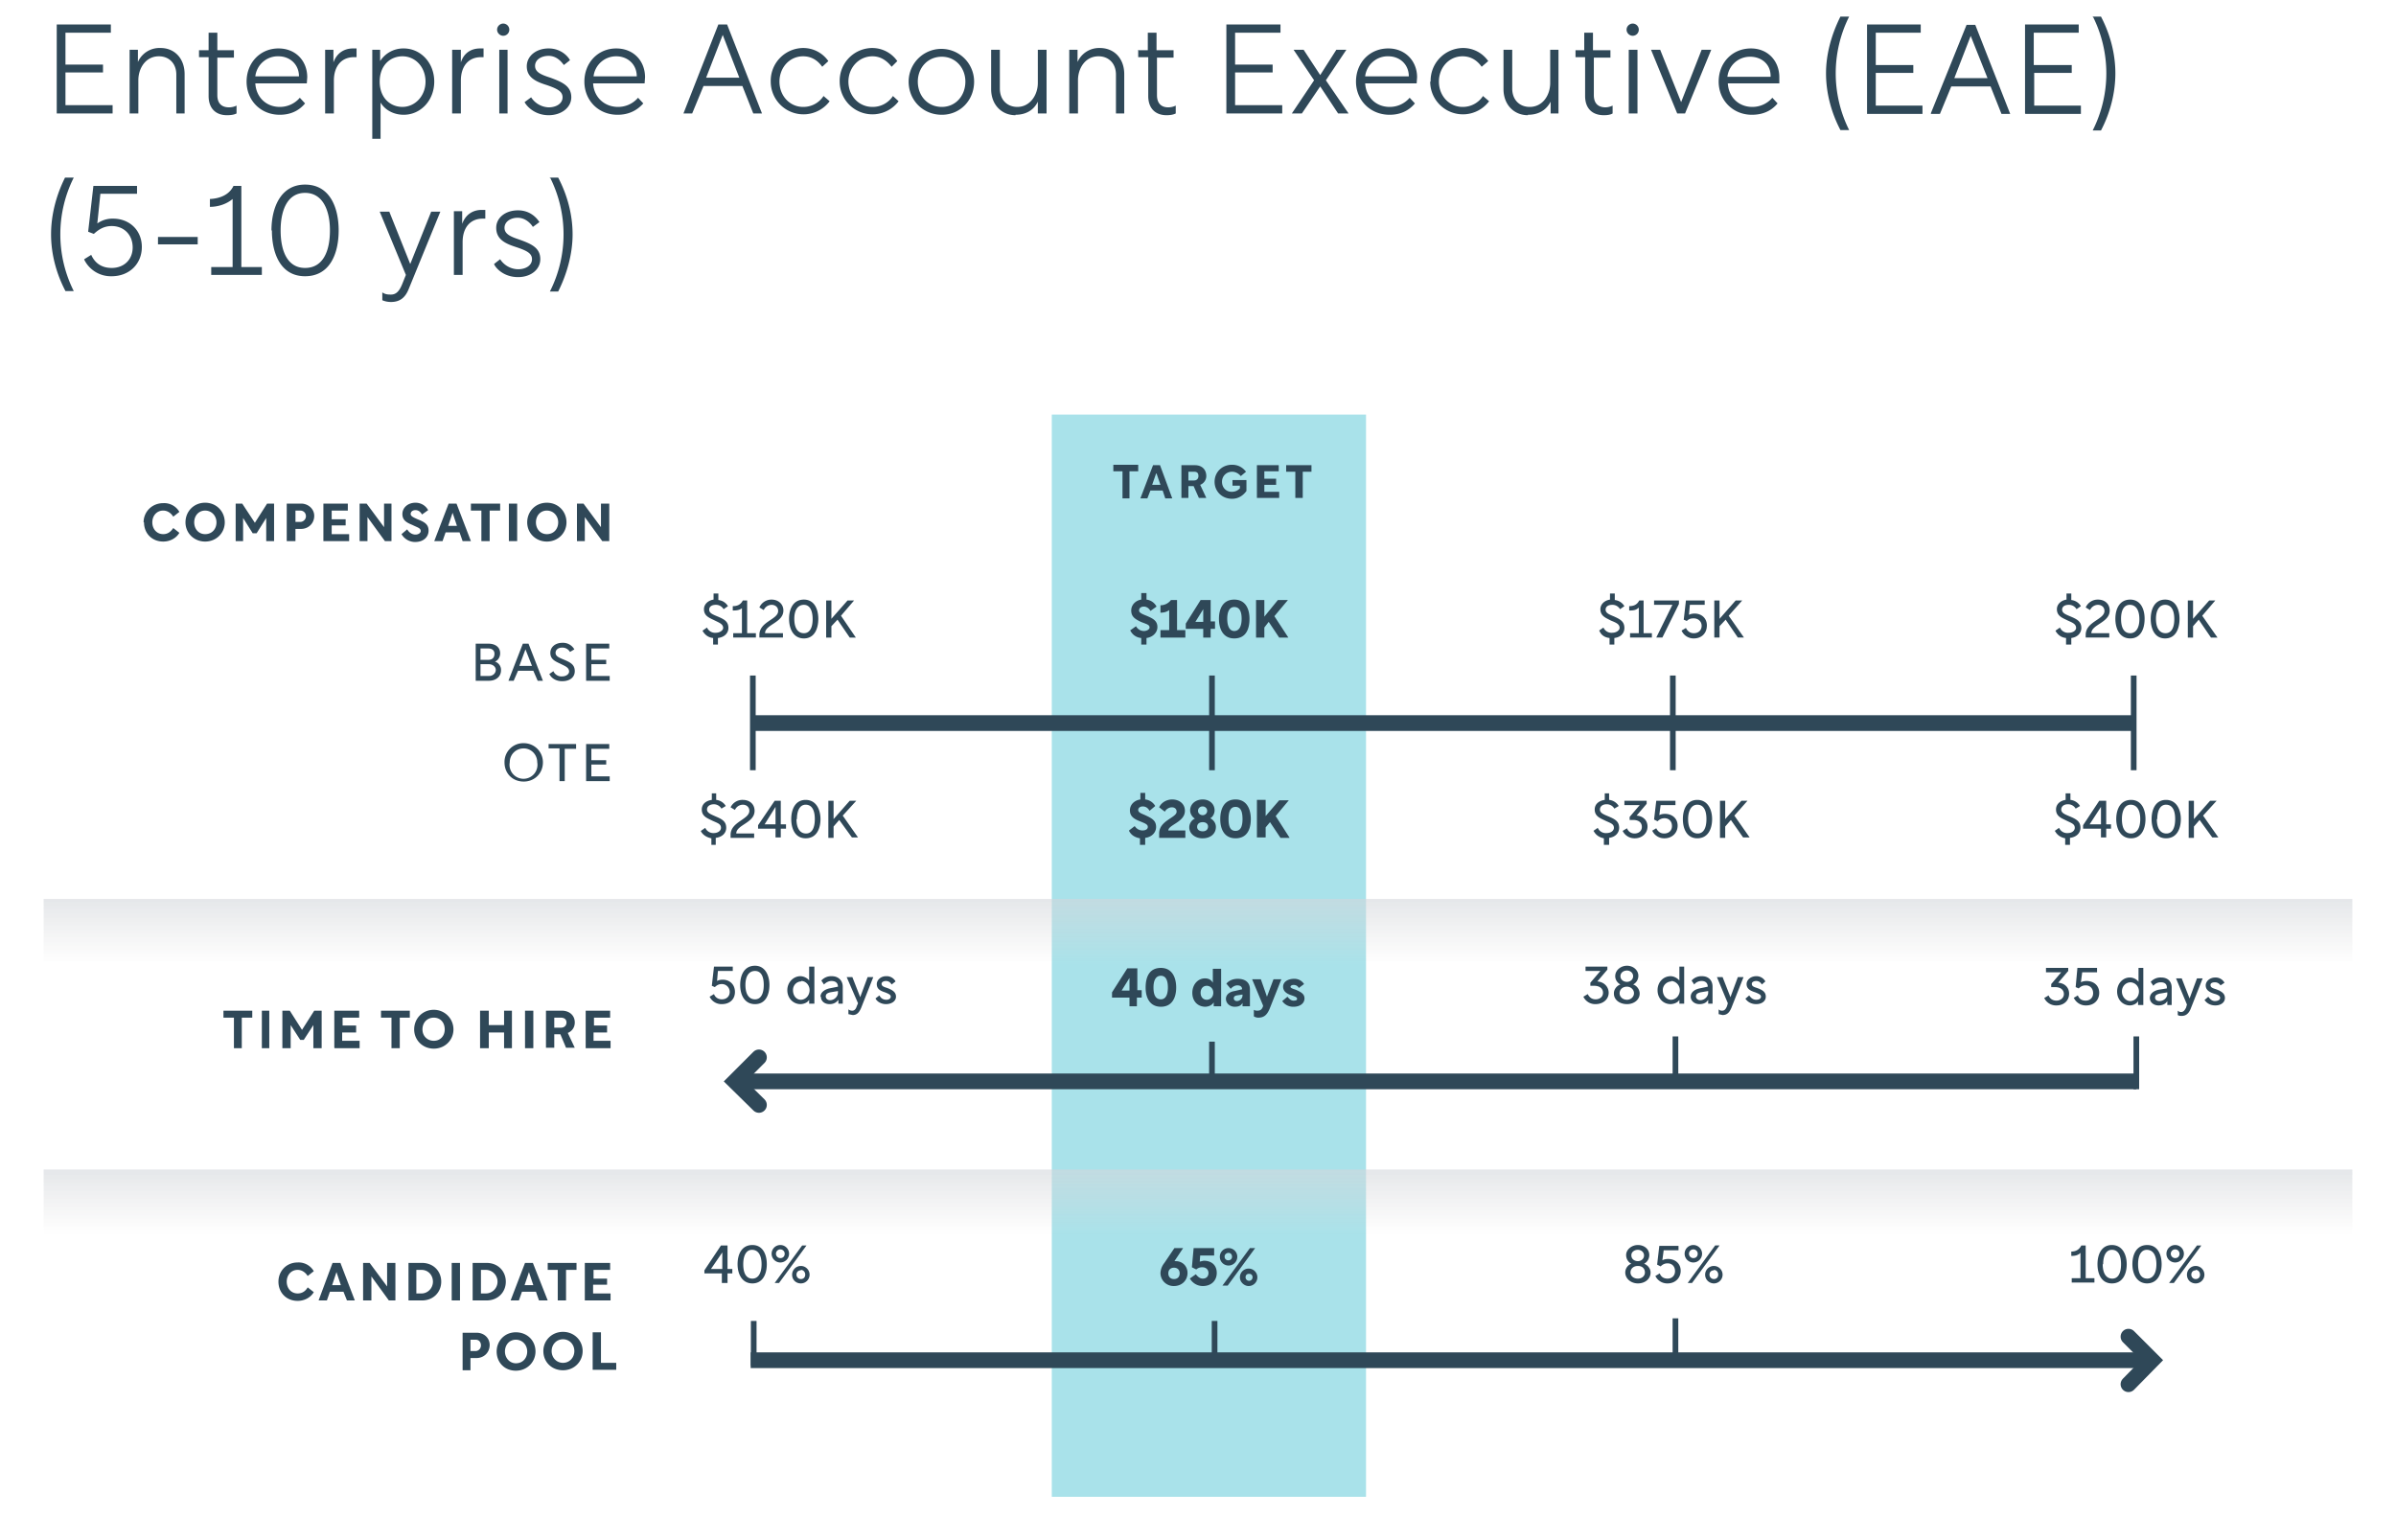
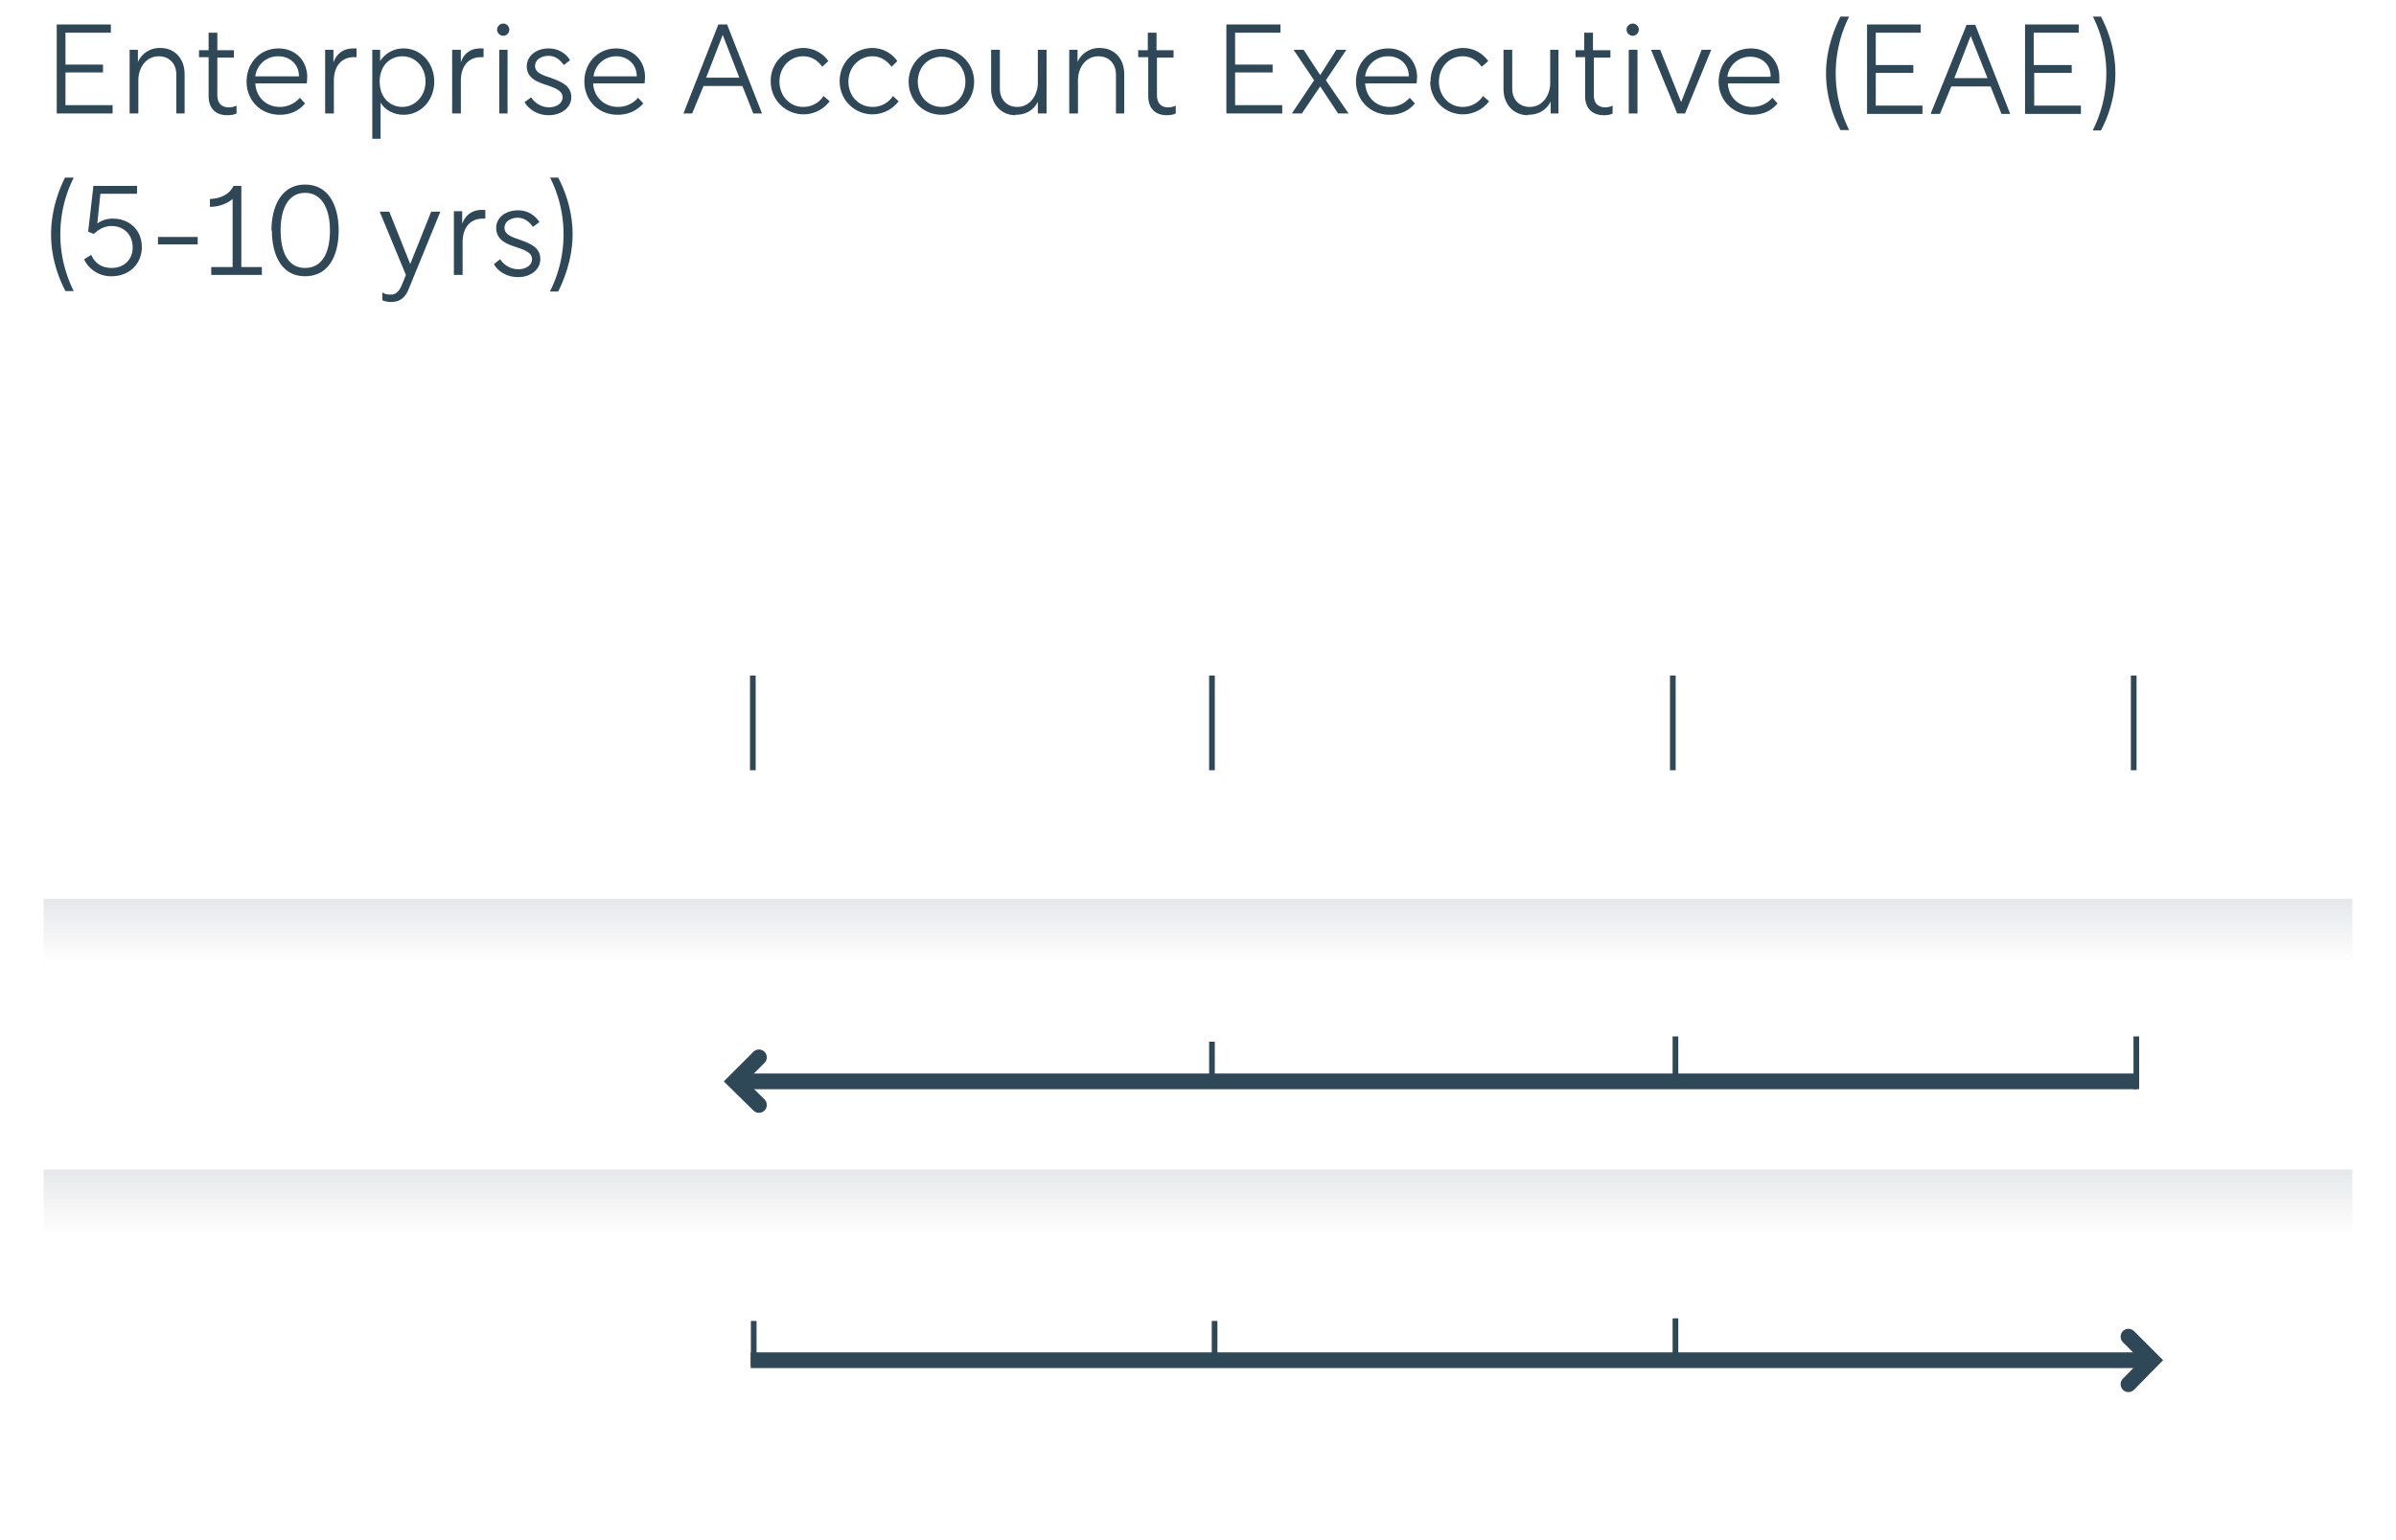
<svg xmlns="http://www.w3.org/2000/svg" width="549" height="353" fill="none">
  <path d="M13 26h12.8v-1.9H15v-7.5h8.6v-1.8H15V7.5h10.4V5.6H13V26Zm16.7 0h2v-7.6c0-2.8 1.7-5.5 4.7-5.5 2.3 0 4 1.6 4 4.2V26h1.9v-9c0-3.6-2.3-6-5.5-6a5.4 5.4 0 0 0-5.2 3.2v-2.8h-1.9V26Zm15.9-14.6v1.7h2.2V22c0 2.9 1.7 4.4 4.2 4.4.9 0 1.6-.1 2.2-.4v-1.8a4 4 0 0 1-1.7.4c-1.7 0-2.7-.9-2.7-2.8v-8.6h3.8v-1.7h-3.8v-4h-2v4h-2.2Zm10.9 7.3c0 4.3 3.2 7.6 7.6 7.6 2.3 0 4.3-.8 5.8-2.6l-1.2-1.3a6 6 0 0 1-4.6 2.1c-3 0-5.4-2.1-5.6-5.4h11.8l.1-1.4c0-3.7-2.6-6.6-6.6-6.6-4.2 0-7.3 3.3-7.3 7.6Zm7.3-5.8c2.5 0 4.6 1.7 4.7 4.4v.2h-10a5.2 5.2 0 0 1 5.3-4.6Zm10.7-1.5V26h2v-7.5c0-3.4 1.8-5.4 4.6-5.4h.6v-2h-.8c-2 0-3.7 1-4.5 3.2v-2.9h-1.9Zm12.7 20.4v-8.3c1 1.7 3 2.8 5.3 2.8 3.9 0 7-3.3 7-7.6s-3.1-7.6-7-7.6a6.3 6.3 0 0 0-5.4 2.9v-2.6h-1.8v20.4h1.9Zm5-18.9c3 0 5.3 2.5 5.3 5.8s-2.4 5.8-5.3 5.8c-2.7 0-5.2-2-5.2-5.8s2.5-5.8 5.2-5.8Zm11.4-1.5V26h2v-7.5c0-3.4 1.8-5.4 4.6-5.4h.6v-2h-.8c-2 0-3.7 1-4.4 3.2v-2.9h-2Zm10.8 0V26h1.9V11.4h-2Zm-.5-4.6c0 .8.7 1.4 1.4 1.4a1.4 1.4 0 0 0 0-2.8c-.7 0-1.4.6-1.4 1.4Zm6.3 16.6c.5 1 2.4 3 5.5 3 3 0 5.2-1.8 5.2-4.1 0-2.6-2.1-3.5-4.8-4.5-2.2-.7-3.5-1.3-3.5-2.7 0-1.4 1.4-2.3 3.1-2.3 2 0 3.1 1.6 3.5 2.1l1.4-1.1c-.4-.8-2-2.7-4.9-2.7-2.8 0-5 1.7-5 4.1 0 2.5 2 3.5 4.6 4.3 2.3.8 3.6 1.4 3.6 2.8s-1.4 2.3-3.2 2.3a5 5 0 0 1-4-2.3l-1.5 1.1Zm13.7-4.7c0 4.3 3.2 7.6 7.6 7.6 2.3 0 4.3-.8 5.9-2.6l-1.2-1.3a6 6 0 0 1-4.6 2.1c-3 0-5.5-2.1-5.7-5.4h11.8l.1-1.4c0-3.7-2.6-6.6-6.6-6.6-4.2 0-7.3 3.3-7.3 7.6Zm7.3-5.8c2.5 0 4.6 1.7 4.7 4.4v.2H136a5.2 5.2 0 0 1 5.2-4.6ZM156.5 26h2.1l2.6-6.3h8.9l2.5 6.3h2l-8-20.4h-2l-8 20.4Zm9.1-18 3.8 9.8h-7.6l3.8-9.8Zm11 10.7a7.5 7.5 0 0 0 13.5 4.5l-1.4-1.2a5.5 5.5 0 0 1-4.7 2.5c-3 0-5.4-2.5-5.4-5.8 0-3.2 2.3-5.8 5.4-5.8 2 0 3.4 1 4.4 2.4l1.4-1.3a7 7 0 0 0-5.8-3 7.5 7.5 0 0 0-7.4 7.7Zm15.8 0a7.5 7.5 0 0 0 13.5 4.5l-1.3-1.2a5.5 5.5 0 0 1-4.7 2.5c-3.1 0-5.5-2.5-5.5-5.8 0-3.2 2.4-5.8 5.5-5.8 1.9 0 3.3 1 4.4 2.4l1.3-1.3a7 7 0 0 0-5.7-3 7.5 7.5 0 0 0-7.5 7.7Zm23.4 7.6c4.2 0 7.4-3.3 7.4-7.6a7.5 7.5 0 1 0-15 0c0 4.3 3.3 7.6 7.6 7.6Zm-5.5-7.6c0-3.1 2.2-5.7 5.5-5.7 3.2 0 5.4 2.6 5.4 5.7 0 3.2-2.2 5.8-5.4 5.8-3.3 0-5.5-2.6-5.5-5.8Zm22.4 7.6c2.4 0 4.2-1.1 5.1-3V26h2V11.4h-2V19c0 2.8-1.8 5.5-4.7 5.5-2.3 0-4-1.6-4-4.2v-8.9h-2v9c0 3.6 2.4 6 5.6 6ZM245 26h2v-7.6c0-2.8 1.7-5.5 4.7-5.5 2.3 0 4 1.6 4 4.2V26h1.9v-9c0-3.6-2.3-6-5.6-6a5.4 5.4 0 0 0-5.1 3.2v-2.8H245V26Zm15.8-14.6v1.7h2.3V22c0 2.9 1.7 4.4 4.2 4.4.8 0 1.5-.1 2.1-.4v-1.8a4 4 0 0 1-1.7.4c-1.6 0-2.6-.9-2.6-2.8v-8.6h3.8v-1.7H265v-4h-2v4h-2.3ZM281.1 26h12.7v-1.9H283v-7.5h8.6v-1.8H283V7.5h10.4V5.6H281V26Zm14.9 0h2.3l4.2-6.2 4.1 6.2h2.4l-5.2-7.6 4.7-7h-2.3l-3.7 5.8-3.8-5.8h-2.3l4.7 7L296 26Zm14.7-7.3c0 4.3 3.3 7.6 7.7 7.6 2.3 0 4.3-.8 5.8-2.6l-1.2-1.3a6 6 0 0 1-4.6 2.1c-3 0-5.4-2.1-5.6-5.4h11.8l.1-1.4c0-3.7-2.7-6.6-6.6-6.6-4.3 0-7.4 3.3-7.4 7.6Zm7.4-5.8c2.5 0 4.6 1.7 4.7 4.4v.2h-10a5.2 5.2 0 0 1 5.3-4.6Zm9.6 5.8a7.5 7.5 0 0 0 13.5 4.5l-1.4-1.2a5.5 5.5 0 0 1-4.7 2.5c-3 0-5.4-2.5-5.4-5.8 0-3.2 2.3-5.8 5.4-5.8 2 0 3.4 1 4.4 2.4L341 14a7 7 0 0 0-5.8-3 7.5 7.5 0 0 0-7.4 7.7Zm22.4 7.6c2.5 0 4.2-1.1 5.2-3V26h1.8V11.4h-1.9V19c0 2.8-1.7 5.5-4.7 5.5-2.3 0-4-1.6-4-4.2v-8.9h-2v9c0 3.6 2.4 6 5.6 6ZM361 11.4v1.7h2.2V22c0 2.9 1.7 4.4 4.3 4.4.8 0 1.5-.1 2-.4v-1.8a4 4 0 0 1-1.6.4c-1.7 0-2.7-.9-2.7-2.8v-8.6h3.8v-1.7H365v-4h-2v4H361Zm12.2 0V26h2V11.4h-2Zm-.5-4.6c0 .8.7 1.4 1.4 1.4a1.4 1.4 0 0 0 0-2.8c-.7 0-1.4.6-1.4 1.4Zm5.6 4.6 6 14.6h1.8l6-14.6h-2.2l-4.7 12-4.8-12h-2.1Zm15.5 7.3c0 4.3 3.3 7.6 7.6 7.6 2.4 0 4.4-.8 5.9-2.6l-1.2-1.3a6 6 0 0 1-4.6 2.1c-3 0-5.4-2.1-5.6-5.4h11.8v-1.4c0-3.7-2.6-6.6-6.5-6.6-4.3 0-7.4 3.3-7.4 7.6ZM401 13c2.6 0 4.7 1.7 4.7 4.4v.2h-9.9a5.2 5.2 0 0 1 5.2-4.6Zm17.4 3.8c0 4.5 1.2 9 3.3 13h2a29 29 0 0 1 0-26h-2c-2 4-3.3 8.5-3.3 13Zm9.4 9.3h12.7v-1.9h-10.7v-7.5h8.6v-1.8h-8.6V7.5h10.3V5.6h-12.3V26Zm14.7 0h2l2.6-6.3h9l2.5 6.3h2l-8-20.4h-2L442.4 26Zm9-18 3.9 9.8h-7.6l3.8-9.8Zm12.6 18h12.7v-1.9h-10.7v-7.5h8.6v-1.8H466V7.5h10.3V5.6H464V26Zm15.4-22.4a29 29 0 0 1 0 26.2h1.9c2.1-4 3.3-8.6 3.3-13.1s-1.2-9-3.3-13h-2ZM11.7 53.7c0 4.5 1.2 9 3.3 13h1.9a29 29 0 0 1 0-26h-2c-2 4-3.2 8.5-3.2 13Zm7.6 5.8a6.8 6.8 0 0 0 6.3 3.8c4 0 6.9-2.8 6.9-6.7 0-3.8-2.8-6.5-6.6-6.5a6 6 0 0 0-3.6 1.1l.7-6.8h8.4v-1.8h-10l-1.2 10.5 1.3.5c1-.9 2.2-1.8 4.1-1.8 2.8 0 4.8 2 4.8 4.9 0 2.8-2 4.7-4.8 4.7-2.2 0-3.8-1-4.7-3l-1.6 1Zm26-3.5v-1.7h-9.1V56h9Zm8-10.4v15.6h-4.9V63H60v-1.8h-4.7V42.6h-1.8c-1 2.1-3.2 2.9-5.4 3v1.8c2 0 3.9-.7 5.2-1.8Zm9 7.2c0 5.3 2 10.5 7.6 10.5 5.7 0 7.7-5.2 7.7-10.5 0-5.2-2-10.5-7.7-10.5-5.6 0-7.7 5.3-7.7 10.5Zm7.6-8.6c4 0 5.7 3.9 5.7 8.6 0 4.8-1.6 8.6-5.7 8.6-4 0-5.6-3.8-5.6-8.6 0-4.7 1.6-8.6 5.6-8.6ZM93 63l-.8 2c-.6 1.5-1.3 2.5-2.6 2.5-.6 0-1.3 0-2-.5v1.8a5 5 0 0 0 2 .4c2.3 0 3.4-1.3 4.1-3.1l7.2-17.6h-2.1l-4.8 12-4.8-12H87L93 63Zm11-14.5V63h2v-7.5c0-3.4 1.8-5.4 4.6-5.4h.6v-2h-.8c-2 0-3.7 1-4.5 3.2v-2.9H104Zm9.2 12c.4 1 2.3 3 5.5 3 3 0 5.1-1.8 5.1-4.1 0-2.6-2-3.5-4.8-4.5-2.1-.7-3.4-1.3-3.4-2.7 0-1.4 1.4-2.3 3-2.3 2 0 3.2 1.6 3.5 2.1l1.5-1.1c-.5-.8-2-2.7-4.9-2.7-2.9 0-5 1.7-5 4 0 2.6 2 3.6 4.5 4.4 2.4.8 3.7 1.4 3.7 2.8s-1.4 2.3-3.2 2.3a5 5 0 0 1-4.1-2.3l-1.4 1.1ZM126 40.6a29 29 0 0 1 0 26.2h1.9c2-4 3.3-8.6 3.3-13.1s-1.2-9-3.3-13h-2Z" fill="#2F4858" />
  <g filter="url(#a)">
-     <rect x="10" y="95" width="529" height="248" rx="12" fill="#fff" />
-   </g>
-   <path fill="#A9E2EA" d="M241 95h72v248h-72z" />
-   <path d="M265.9 291.7a3 3 0 0 0 3.1 3c1.8 0 3.1-1.3 3.1-3 0-1.5-1.1-2.7-2.7-2.7h-.3l2-3h-2l-2.3 3.4a4 4 0 0 0-.9 2.3Zm3.1-1.2c.8 0 1.3.5 1.3 1.3s-.5 1.3-1.3 1.3-1.3-.5-1.3-1.3.5-1.3 1.3-1.3Zm3.6 2.4a3.4 3.4 0 0 0 3 1.8c2 0 3.2-1.3 3.2-3s-1.1-2.8-3-2.8l-.9.2.1-1.4h3.2V286h-4.7l-.4 4.4 1 .5a2 2 0 0 1 1.4-.5c.9 0 1.4.6 1.4 1.3 0 .8-.5 1.3-1.3 1.3-.7 0-1.2-.5-1.6-1l-1.4 1Zm8.9-2.9a2 2 0 1 0 0-4 2 2 0 1 0 0 4Zm2.6 2.7c0 1.1 1 2 2 2a2 2 0 1 0 0-4 2 2 0 0 0-2 2Zm-2.8 1.9 6.3-8.6h-1.2l-6.3 8.6h1.2Zm4.9-2.7c.5 0 .8.3.8.8 0 .4-.3.8-.8.8a.8.8 0 0 1-.8-.8c0-.5.3-.8.8-.8Zm-5.6-4c0-.4.4-.8.9-.8s.8.4.8.9c0 .4-.3.8-.8.8a.8.8 0 0 1-.9-.8ZM372.4 291.6c0 1.4 1.3 2.5 2.9 2.5 1.6 0 2.9-1 2.9-2.5 0-1-.8-1.8-1.5-2 .6-.3 1.2-1 1.2-2 0-1.4-1.2-2.3-2.6-2.3-1.4 0-2.7 1-2.7 2.3 0 1 .6 1.7 1.2 2-.7.2-1.4 1-1.4 2Zm1.2 0c0-.9.7-1.5 1.7-1.5s1.6.6 1.6 1.5c0 .8-.7 1.4-1.6 1.4-1 0-1.7-.6-1.7-1.4Zm.2-4c0-.7.7-1.2 1.5-1.2.7 0 1.4.5 1.4 1.3s-.7 1.3-1.4 1.3c-.8 0-1.5-.5-1.5-1.3Zm5.5 4.8a3 3 0 0 0 2.8 1.7c1.7 0 3-1.2 3-2.9 0-1.6-1.2-2.7-2.9-2.7-.4 0-1 .1-1.3.3l.3-2.3h3.4v-1h-4.4l-.5 4.3.8.4c.5-.5 1-.7 1.6-.7 1 0 1.7.7 1.7 1.8 0 1-.7 1.7-1.7 1.7-.9 0-1.5-.4-1.8-1.2l-1 .6Zm8.7-3.1a2 2 0 0 0 2-2 2 2 0 0 0-2-2 2 2 0 0 0-2 2c0 1.1.9 2 2 2Zm2.7 2.8c0 1.2 1 2 2 2a2 2 0 0 0 2-2 2 2 0 0 0-2-2 2 2 0 0 0-2 2Zm-3 1.9 6.3-8.6h-1l-6.3 8.6h1Zm5-3c.6 0 1 .5 1 1.1 0 .6-.4 1-1 1a1 1 0 0 1-1-1c0-.6.4-1 1-1Zm-5.7-3.7a1 1 0 1 1 2 0c0 .6-.4 1-1 1a1 1 0 0 1-1-1ZM476.7 287.1v5.8h-2v1h5.2v-1h-2v-7.5h-1c-.5 1-1.3 1.4-2.3 1.4v1c1 0 1.6-.2 2.1-.7Zm7.2 7c2.5 0 3.4-2.2 3.4-4.4s-1-4.4-3.4-4.4-3.3 2.2-3.3 4.4.9 4.4 3.3 4.4Zm-2-4.4c0-2 .7-3.3 2-3.3 1.4 0 2.1 1.2 2.1 3.3 0 2.1-.7 3.3-2 3.3-1.4 0-2.2-1.2-2.2-3.3Zm10 4.4c2.5 0 3.4-2.2 3.4-4.4s-.9-4.4-3.3-4.4c-2.5 0-3.4 2.2-3.4 4.4s1 4.4 3.4 4.4Zm-2-4.4c0-2 .7-3.3 2-3.3 1.4 0 2.2 1.2 2.2 3.3 0 2.1-.8 3.3-2.1 3.3-1.4 0-2.1-1.2-2.1-3.3Zm8.5-.4a2 2 0 0 0 2-2 2 2 0 0 0-2-2 2 2 0 0 0-2 2c0 1.1.9 2 2 2Zm2.7 2.8c0 1.2.9 2 2 2a2 2 0 0 0 2-2 2 2 0 0 0-2-2 2 2 0 0 0-2 2Zm-3 1.9 6.3-8.6h-1L497 294h1Zm5-3c.6 0 1 .5 1 1.1 0 .6-.4 1-1 1a1 1 0 0 1-1-1c0-.6.4-1 1-1Zm-5.7-3.7a1 1 0 1 1 2 0c0 .6-.4 1-1 1a1 1 0 0 1-1-1ZM161.4 291.8h4v2.2h1.3v-2.2h1.1v-1h-1.1v-5.4h-1.5l-3.8 5.7v.7Zm1.5-1 2.6-3.8v3.8h-2.6Zm9.5 3.3c2.4 0 3.3-2.2 3.3-4.4s-.9-4.4-3.3-4.4c-2.5 0-3.4 2.2-3.4 4.4s1 4.4 3.4 4.4Zm-2.1-4.4c0-2 .7-3.3 2-3.3 1.4 0 2.2 1.2 2.2 3.3 0 2.1-.8 3.3-2.1 3.3-1.4 0-2.1-1.2-2.1-3.3Zm8.5-.4a2 2 0 0 0 2-2 2 2 0 0 0-2-2 2 2 0 0 0-2 2c0 1.1.9 2 2 2Zm2.7 2.8c0 1.2.9 2 2 2a2 2 0 0 0 2-2 2 2 0 0 0-2-2 2 2 0 0 0-2 2Zm-3 1.9 6.3-8.6h-1l-6.3 8.6h1Zm5-3c.6 0 1 .5 1 1.1 0 .6-.4 1-1 1a1 1 0 0 1-1-1c0-.6.4-1 1-1Zm-5.7-3.7a1 1 0 1 1 2 0c0 .6-.4 1-1 1a1 1 0 0 1-1-1ZM63.8 293.7c0 2.5 1.8 4.4 4.4 4.4 1.6 0 3-.8 3.7-2l-1.4-1.1c-.5.9-1.3 1.4-2.3 1.4-1.5 0-2.5-1.2-2.5-2.7 0-1.5 1-2.7 2.5-2.7 1 0 1.8.6 2.3 1.4l1.4-1.1a4 4 0 0 0-3.7-2c-2.6 0-4.4 2-4.4 4.4Zm9.1 4.3h2l.7-2h3.1l.8 2h1.8l-3.3-8.6h-1.8L73 298Zm4.2-6.5 1 3h-2l1-3Zm6.1 6.5h1.9v-5.5l4 5.5h1.5v-8.6h-1.9v5.4l-4-5.4h-1.5v8.6Zm10.4 0h3.1c2.6 0 4.4-1.9 4.4-4.3s-1.8-4.3-4.4-4.3h-3.1v8.6Zm3-7c1.5 0 2.6 1.2 2.6 2.7 0 1.5-1.2 2.7-2.6 2.7h-1.2V291h1.2Zm7 7h1.8v-8.6h-1.9v8.6Zm4.7 0h3.2c2.6 0 4.4-1.9 4.4-4.3s-1.8-4.3-4.4-4.3h-3.2v8.6Zm3-7c1.5 0 2.7 1.2 2.7 2.7 0 1.5-1.2 2.7-2.7 2.7h-1.1V291h1.2Zm5.7 7h1.9l.7-2h3.2l.7 2h2l-3.4-8.6h-1.8L117 298Zm4.2-6.5 1 3h-2l1-3Zm6.6-.5v7h1.9v-7h2.4v-1.6h-6.6v1.6h2.3Zm6.3 7h5.8v-1.6h-4v-2h3.2V293H136V291h3.8v-1.6H134v8.6ZM106 314h1.8v-2.8h1.4c1.6 0 3-1.2 3-3 0-1.6-1.3-2.8-3-2.8H106v8.6Zm1.8-4.4V307h1.2c.7 0 1.2.5 1.2 1.3 0 .7-.5 1.3-1.3 1.3h-1.1Zm10.4 4.5c2.6 0 4.5-2 4.5-4.4 0-2.5-1.9-4.4-4.5-4.4s-4.4 2-4.4 4.4c0 2.5 1.8 4.4 4.4 4.4Zm-2.5-4.4c0-1.5 1-2.7 2.5-2.7s2.6 1.2 2.6 2.7c0 1.5-1 2.7-2.6 2.7-1.4 0-2.5-1.2-2.5-2.7ZM129 314c2.6 0 4.5-2 4.5-4.4 0-2.5-2-4.4-4.5-4.4-2.6 0-4.5 2-4.5 4.4 0 2.5 1.9 4.4 4.5 4.4Zm-2.6-4.4c0-1.5 1.1-2.7 2.6-2.7s2.6 1.2 2.6 2.7c0 1.5-1.1 2.7-2.6 2.7s-2.6-1.2-2.6-2.7Zm9.4 4.3h5.4v-1.6h-3.5v-7h-1.9v8.6ZM254.8 227.4v1.2h4v2h1.7v-2h1.1v-1.7h-1v-5h-2.3l-3.5 5.5Zm2.2-.4 1.8-2.9v2.9H257Zm5.5-.7c0 2.4 1 4.4 3.5 4.4s3.5-2 3.5-4.4c0-2.4-1-4.5-3.5-4.5-2.6 0-3.5 2-3.5 4.5Zm3.5-2.7c1.1 0 1.6 1 1.6 2.7 0 1.6-.5 2.7-1.6 2.7-1.2 0-1.7-1-1.7-2.7 0-1.6.5-2.7 1.7-2.7Zm10.1 7.1c.6 0 1.5-.2 2-1v.9h1.7V222h-1.9v3.2c-.4-.7-1-1-1.8-1-1.7 0-2.9 1.5-2.9 3.3 0 2 1.3 3.2 3 3.2Zm.4-4.8c.8 0 1.5.6 1.5 1.6s-.7 1.6-1.5 1.6-1.4-.6-1.4-1.6.6-1.6 1.4-1.6Zm4.4 3c0 1 .9 1.8 2 1.8 1 0 1.5-.3 1.8-.9v.8h1.7v-3.9c0-1.5-1-2.4-2.8-2.4-1.1 0-2 .4-2.6 1.1l1 1.2c.3-.4.9-.8 1.5-.8.7 0 1.1.3 1.1.9l-1.7.4c-1.3.2-2 .9-2 1.8Zm1.8-.1c0-.4.2-.6.7-.7l1.3-.2v.2c0 .7-.6 1.3-1.3 1.3-.4 0-.7-.3-.7-.6Zm6.7 1.6v.2c-.3.9-.8 1-1.3 1-.2 0-.5 0-.8-.2v1.5c.3.2.7.3 1 .3 1.3 0 2-.6 2.6-2l2.7-6.8h-1.8l-1.5 4-1.4-4h-2l2.5 6Zm4.4-1a3 3 0 0 0 2.6 1.3c1.5 0 2.5-.8 2.5-1.9 0-1.1-.9-1.5-2-2-.9-.3-1.2-.4-1.2-.7 0-.2.3-.4.7-.4.6 0 1 .3 1.2.7l1.2-.9a2.6 2.6 0 0 0-2.3-1.2c-1.4 0-2.5.7-2.5 1.8 0 1 .7 1.6 2 2 .8.3 1.2.4 1.2.8 0 .3-.3.4-.8.4-.6 0-1-.4-1.4-.9l-1.2 1ZM365.6 230.1c1.7 0 3-1.1 3-2.6 0-1.4-1.1-2.5-2.6-2.6l2.3-2.7v-.7h-5v1h3.4l-2.3 2.7v.7h.9c1.2 0 2 .6 2 1.6 0 .9-.7 1.5-1.7 1.5-.8 0-1.4-.4-1.8-1.2l-1 .6a3 3 0 0 0 2.8 1.7Zm4.2-2.4c0 1.4 1.3 2.4 3 2.4 1.6 0 2.9-1 2.9-2.4 0-1.1-.8-1.9-1.5-2.1.6-.3 1.2-1 1.2-2 0-1.3-1.2-2.3-2.6-2.3-1.4 0-2.7 1-2.7 2.4 0 .9.6 1.6 1.2 1.9-.7.2-1.5 1-1.5 2Zm1.3 0c0-1 .7-1.6 1.7-1.6.9 0 1.6.7 1.6 1.5s-.7 1.5-1.6 1.5c-1 0-1.7-.7-1.7-1.5Zm.2-4c0-.8.7-1.3 1.5-1.3.7 0 1.4.5 1.4 1.3s-.7 1.3-1.4 1.3c-.8 0-1.5-.5-1.5-1.3Zm11.4 6.4c.9 0 1.8-.4 2.1-1v.9h1.1v-8.5h-1.1v3.2c-.4-.5-1.2-1-2-1-1.7 0-3 1.4-3 3.2 0 1.9 1.3 3.2 3 3.2Zm.2-5.3c1 0 2 .9 2 2.1 0 1.3-1 2.2-2 2.2s-1.9-.9-1.9-2.2c0-1.2 1-2 2-2Zm4.5 3.6c0 1 .9 1.7 2 1.7.9 0 1.6-.3 2-1v.9h1v-3.9c0-1.4-.9-2.4-2.4-2.4a3 3 0 0 0-2.4 1l.6.9c.4-.5 1-.8 1.7-.8.9 0 1.4.5 1.4 1.3l-1.9.4c-1.3.3-2 1-2 1.9Zm1.2 0c0-.6.3-.8 1-1l1.8-.3v.4c0 .8-.8 1.7-1.8 1.7-.6 0-1-.4-1-.9Zm7.3 1.5-.2.7c-.3.7-.6 1-1.1 1-.2 0-.5 0-.8-.3v1.1l.9.2c1.1 0 1.6-.7 2-1.6l2.8-7.1h-1.3l-1.7 4.6-1.8-4.6h-1.3l2.5 6Zm4-1.1c.5.8 1.4 1.3 2.5 1.3 1.3 0 2.2-.7 2.2-1.7s-.6-1.5-2-2c-1-.3-1.2-.5-1.2-1 0-.3.4-.6 1-.6s1 .3 1.3.8l.8-.7a2.3 2.3 0 0 0-2.1-1.2c-1.3 0-2.2.9-2.2 1.8 0 1 .7 1.5 2 1.9 1 .4 1.3.6 1.3 1s-.4.7-1.1.7c-.7 0-1.2-.4-1.6-1l-.8.7ZM471.2 230.4c1.7 0 2.9-1.1 2.9-2.7 0-1.4-1-2.4-2.5-2.5l2.3-2.7v-.7h-5.1v1h3.5l-2.3 2.7v.7h.9c1.2 0 2 .6 2 1.6 0 .9-.8 1.5-1.7 1.5-.8 0-1.5-.4-1.8-1.2l-1 .6a3 3 0 0 0 2.8 1.7Zm4-1.7a3 3 0 0 0 2.8 1.7c1.8 0 3-1.2 3-2.9 0-1.6-1.2-2.7-2.9-2.7-.4 0-1 .1-1.3.3l.3-2.3h3.4v-1H476l-.4 4.4.7.3c.5-.5 1-.7 1.6-.7 1 0 1.7.7 1.7 1.8 0 1-.7 1.7-1.7 1.7-.9 0-1.5-.4-1.8-1.2l-1 .6Zm12.7 1.7c.9 0 1.7-.4 2-1v.9h1.2v-8.5H490v3.2c-.3-.5-1.1-1-2-1-1.6 0-2.9 1.4-2.9 3.2 0 1.9 1.3 3.2 3 3.2Zm.2-5.3c1 0 2 .8 2 2.1s-1 2.2-2 2.2-1.9-1-1.9-2.2c0-1.2.9-2.1 2-2.1Zm4.5 3.6c0 1 .9 1.7 2 1.7.8 0 1.6-.3 2-1v.9h1v-4c0-1.4-.9-2.3-2.4-2.3a3 3 0 0 0-2.4 1l.6.9c.4-.5 1-.8 1.7-.8.9 0 1.4.4 1.4 1.2v.2l-1.9.3c-1.3.3-2 1-2 1.9Zm1.2-.1c0-.5.3-.7 1-.9l1.8-.3v.4c0 .8-.8 1.6-1.8 1.6-.6 0-1-.3-1-.8Zm7.3 1.6-.2.7c-.3.6-.6 1-1.1 1-.2 0-.5 0-.8-.3v1c.3.2.6.2.9.2 1 0 1.6-.6 2-1.5l2.8-7.1h-1.3l-1.7 4.6-1.8-4.6h-1.3l2.5 6Zm4-1.1c.5.8 1.4 1.3 2.5 1.3 1.3 0 2.2-.7 2.2-1.7s-.7-1.5-2-2c-1-.3-1.3-.5-1.3-1 0-.4.4-.6 1-.6s1 .3 1.3.7l.9-.6a2.3 2.3 0 0 0-2.1-1.2c-1.3 0-2.2.9-2.2 1.8 0 1 .7 1.5 1.9 1.9 1.1.3 1.4.6 1.4 1s-.5.7-1.2.7c-.6 0-1.1-.4-1.5-1l-.8.7ZM162.6 228.4a3 3 0 0 0 2.8 1.7c1.8 0 3-1.1 3-2.8 0-1.7-1.2-2.8-2.8-2.8-.5 0-1 .1-1.3.3l.2-2.3h3.4v-1h-4.3l-.5 4.4.7.3c.5-.5 1-.7 1.6-.7 1 0 1.8.8 1.8 1.8s-.7 1.7-1.8 1.7c-.8 0-1.5-.4-1.8-1.2l-1 .6Zm10.4 1.7c2.4 0 3.3-2.1 3.3-4.4 0-2.2-1-4.4-3.3-4.4-2.5 0-3.4 2.2-3.4 4.4 0 2.3 1 4.4 3.4 4.4Zm-2.2-4.4c0-2 .8-3.2 2.2-3.2 1.3 0 2 1.1 2 3.2s-.7 3.3-2 3.3c-1.4 0-2.2-1.2-2.2-3.3Zm12.6 4.4c.8 0 1.7-.4 2-1v.9h1.2v-8.5h-1.2v3.2c-.3-.5-1.2-1-2-1-1.6 0-3 1.4-3 3.2 0 1.9 1.4 3.2 3 3.2Zm.2-5.3c1 0 1.9.9 1.9 2.1 0 1.3-1 2.2-2 2.2s-1.8-.9-1.8-2.2c0-1.2.9-2 1.9-2Zm4.5 3.6c0 1 .8 1.7 2 1.7.8 0 1.5-.3 2-1v.9h1v-3.9c0-1.4-1-2.4-2.5-2.4a3 3 0 0 0-2.4 1l.6.9c.5-.5 1.1-.8 1.7-.8 1 0 1.5.5 1.5 1.3l-2 .4c-1.2.3-2 1-2 1.9Zm1.1 0c0-.6.3-.8 1-1l1.8-.3v.4c0 .8-.8 1.7-1.8 1.7-.6 0-1-.4-1-.9Zm7.4 1.5-.3.7c-.2.7-.6 1-1 1-.2 0-.5 0-.9-.3v1.1l1 .2c1 0 1.5-.7 1.9-1.6l2.8-7.1h-1.3l-1.7 4.6-1.8-4.6H194l2.6 6Zm4-1.1c.4.8 1.4 1.3 2.4 1.3 1.3 0 2.3-.7 2.3-1.7s-.7-1.5-2-2c-1-.3-1.3-.5-1.3-1 0-.3.4-.6 1-.6s1 .3 1.3.8l.9-.7a2.3 2.3 0 0 0-2.2-1.2c-1.2 0-2.1.9-2.1 1.8 0 1 .6 1.5 1.9 1.9 1 .4 1.3.6 1.3 1s-.4.7-1 .7c-.8 0-1.3-.4-1.6-1l-.9.7ZM53.6 233.2v7h1.8v-7h2.4v-1.6h-6.6v1.6h2.4Zm6.3 7h1.8v-8.6H60v8.6Zm4.8 0h1.9v-5.3l2.2 3.4h.8l2.2-3.4v5.3h1.9v-8.6H72l-2.8 4.4-2.8-4.4h-1.7v8.6Zm12 0h5.7v-1.7h-4v-1.9h3.2V235h-3.1v-1.8h3.8v-1.6h-5.7v8.5Zm13-7v7h1.9v-7h2.3v-1.6h-6.6v1.6h2.4Zm9.7 7.1c2.6 0 4.5-2 4.5-4.4 0-2.5-2-4.5-4.5-4.5-2.6 0-4.5 2-4.5 4.5 0 2.4 1.9 4.4 4.5 4.4Zm-2.6-4.4c0-1.6 1.1-2.7 2.6-2.7s2.5 1.1 2.5 2.7c0 1.5-1 2.6-2.5 2.6s-2.6-1.1-2.6-2.6Zm15.2 4.3v-3.6h3.5v3.6h1.8v-8.6h-1.8v3.3H112v-3.3H110v8.6h1.9Zm8.3 0h1.9v-8.6h-1.9v8.6Zm6.7 0V237h1.4l1.3 3.1h2l-1.6-3.4c1-.4 1.6-1.3 1.6-2.4 0-1.6-1.2-2.7-3-2.7h-3.6v8.5h1.9Zm0-7h1.5c.8 0 1.3.4 1.3 1.1 0 .7-.5 1.2-1.3 1.2H127v-2.3Zm7.2 7h5.7v-1.7H136v-1.9h3.1V235h-3v-1.8h3.7v-1.6h-5.6v8.5ZM258.7 190.4c.5 1 1.4 1.5 2.5 1.7v1.5h1.2V192c1.6-.2 2.5-1.3 2.5-2.5 0-1.5-1-2-2.5-2.7-.9-.4-1.6-.6-1.6-1.2 0-.5.5-.8 1-.8.7 0 1.2.3 1.6 1l1.3-1.1a3 3 0 0 0-2.3-1.5v-1.5h-1.1v1.5c-1.4.2-2.4 1.2-2.4 2.5 0 1.4 1 2 2.3 2.5 1.2.5 1.8.7 1.8 1.3 0 .5-.5.8-1.2.8-.8 0-1.4-.4-1.8-1l-1.3 1Zm6.9-5.4 1.3 1c.3-.6 1-1 1.6-1 .7 0 1.1.4 1.1 1 0 1.4-4 2-4 5v1h6v-1.7h-3.9c0-1.3 3.8-1.9 3.8-4.5 0-1.7-1.4-2.6-2.9-2.6-1.3 0-2.5.7-3 1.8Zm10 7.1c1.7 0 3-1 3-2.6 0-1-.7-1.7-1.3-2 .5-.2 1-1 1-1.8 0-1.5-1.2-2.5-2.7-2.5-1.6 0-2.9 1-2.9 2.5 0 .9.6 1.6 1.1 1.9-.6.2-1.3 1-1.3 2 0 1.4 1.3 2.5 3 2.5Zm0-3.7c.7 0 1.2.4 1.2 1 0 .7-.5 1.1-1.2 1.1-.8 0-1.3-.4-1.3-1 0-.7.5-1.1 1.3-1.1Zm0-3.6c.5 0 1 .4 1 1s-.5 1-1 1c-.6 0-1.1-.4-1.1-1s.5-1 1-1Zm4 2.9c0 2.4 1 4.4 3.5 4.4 2.6 0 3.5-2 3.5-4.4 0-2.4-1-4.5-3.5-4.5s-3.5 2-3.5 4.5Zm3.5-2.8c1.2 0 1.6 1.1 1.6 2.8 0 1.6-.4 2.7-1.6 2.7-1.2 0-1.6-1-1.6-2.7 0-1.7.4-2.8 1.6-2.8Zm6.9 7v-2.3l1-1.2 2.4 3.6h2.1l-3.2-5 3-3.6h-2.2L290 187v-3.7H288v8.6h1.9ZM259 144.5c.5 1 1.4 1.6 2.5 1.7v1.5h1.2v-1.5c1.5-.2 2.5-1.3 2.5-2.5 0-1.5-1.1-2-2.5-2.6-1-.4-1.7-.7-1.7-1.2 0-.6.5-.9 1.1-.9.6 0 1.2.4 1.5 1l1.4-1a3 3 0 0 0-2.3-1.6v-1.5h-1.2v1.5c-1.3.2-2.3 1.2-2.3 2.5 0 1.5 1 2 2.2 2.6 1.2.5 2 .6 2 1.3 0 .4-.6.8-1.3.8-.8 0-1.5-.5-1.8-1.1l-1.4 1Zm8.9-4.7v4.6h-2v1.7h5.7v-1.7h-1.9v-6.9h-1.4a3 3 0 0 1-2.4 1.2v1.7c1 0 1.6-.3 2-.6Zm3.8 3v1.3h4v2h1.7v-2h1v-1.7h-1v-4.9h-2.3l-3.4 5.4Zm2.2-.3 1.8-2.9v2.9h-1.8Zm5.4-.7c0 2.4 1 4.5 3.5 4.5 2.6 0 3.5-2 3.5-4.5 0-2.4-1-4.4-3.5-4.4s-3.5 2-3.5 4.4Zm3.5-2.7c1.2 0 1.7 1 1.7 2.7 0 1.6-.5 2.8-1.7 2.8-1.1 0-1.6-1.2-1.6-2.8 0-1.6.5-2.7 1.6-2.7Zm6.9 7v-2.3l1-1.3 2.4 3.6h2.1l-3.2-4.9 3.1-3.7h-2.3l-3.1 3.8v-3.8h-1.9v8.6h1.9ZM365.2 190.5c.5.9 1.3 1.4 2.3 1.6v1.5h1.2V192c1.5-.2 2.3-1.2 2.3-2.3 0-1.5-1-2-2.4-2.6-1.2-.5-2-.8-2-1.6 0-.7.6-1.2 1.5-1.2a2 2 0 0 1 1.8 1l1-.6a2.9 2.9 0 0 0-2.2-1.4v-1.5h-1v1.5c-1.4.2-2.3 1-2.3 2.2 0 1.6 1.3 2 2.5 2.6 1.1.5 1.9.7 1.9 1.6 0 .6-.6 1.2-1.7 1.2a2 2 0 0 1-2-1.2l-1 .7Zm9.4 1.6c1.6 0 2.9-1.1 2.9-2.7 0-1.4-1-2.4-2.5-2.5l2.3-2.7v-.7h-5.1v1h3.5l-2.3 2.7v.7h.8c1.3 0 2 .6 2 1.6 0 .9-.7 1.5-1.7 1.5-.7 0-1.4-.4-1.7-1.2l-1 .6a3 3 0 0 0 2.8 1.7Zm4-1.7a3 3 0 0 0 2.8 1.7c1.7 0 3-1.2 3-2.9 0-1.6-1.2-2.7-2.9-2.7-.5 0-1 .1-1.3.3l.3-2.3h3.4v-1h-4.4l-.5 4.3.8.4c.5-.5 1-.7 1.6-.7 1 0 1.7.7 1.7 1.8 0 1-.7 1.7-1.8 1.7-.8 0-1.4-.4-1.8-1.2l-1 .6Zm10.3 1.7c2.5 0 3.4-2.2 3.4-4.4s-1-4.4-3.4-4.4-3.3 2.2-3.3 4.4.9 4.4 3.3 4.4Zm-2.1-4.4c0-2 .8-3.3 2.1-3.3 1.4 0 2.1 1.2 2.1 3.3 0 2.1-.7 3.3-2 3.3-1.4 0-2.2-1.2-2.2-3.3Zm8.5 4.3v-2.6l1.3-1.5 2.8 4h1.5l-3.5-5 3-3.4H399l-3.7 4.2v-4.2h-1.2v8.5h1.2ZM366.5 144.6c.4 1 1.3 1.5 2.3 1.6v1.5h1.1v-1.5c1.6-.2 2.3-1.2 2.3-2.3 0-1.5-1-2-2.3-2.6-1.2-.5-2-.8-2-1.6 0-.7.6-1.1 1.5-1.1a2 2 0 0 1 1.8 1l1-.7a2.9 2.9 0 0 0-2.2-1.4V136h-1.1v1.4c-1.3.2-2.2 1.1-2.2 2.2 0 1.6 1.3 2 2.4 2.6 1.2.5 2 .8 2 1.7 0 .5-.7 1.1-1.7 1.1a2 2 0 0 1-2-1.2l-1 .7Zm9-5.3v5.8h-2v1h5v-1h-1.9v-7.5h-1c-.5 1-1.3 1.3-2.3 1.3v1c1 0 1.6-.1 2.1-.6Zm4 6.8h1.4l3.8-7.7v-.8H379v1h4.2l-3.7 7.5Zm5.8-1.6a3 3 0 0 0 2.8 1.8c1.8 0 3-1.2 3-3 0-1.6-1.2-2.7-2.8-2.7-.5 0-1 .1-1.3.3l.2-2.3h3.4v-1h-4.3l-.5 4.4.7.3c.5-.5 1-.6 1.6-.6 1 0 1.8.7 1.8 1.7s-.7 1.7-1.8 1.7c-.8 0-1.4-.4-1.8-1.2l-1 .6Zm8.7 1.6v-2.6l1.4-1.5 2.8 4.1h1.4l-3.5-5 3.1-3.5h-1.5l-3.7 4.2v-4.2h-1.2v8.5h1.2ZM470.9 190.5c.5.9 1.3 1.4 2.3 1.6v1.5h1.1V192c1.6-.2 2.4-1.2 2.4-2.3 0-1.5-1-2-2.4-2.6-1.2-.5-2-.8-2-1.6 0-.7.6-1.2 1.5-1.2a2 2 0 0 1 1.8 1l1-.6a2.9 2.9 0 0 0-2.2-1.4v-1.5h-1.1v1.5c-1.3.2-2.2 1-2.2 2.2 0 1.6 1.3 2 2.5 2.6 1 .5 1.8.7 1.8 1.6 0 .6-.6 1.2-1.6 1.2a2 2 0 0 1-2-1.2l-1 .7Zm6.5-.6h4v2h1.2v-2h1.1v-1h-1.1v-5.4H481l-3.7 5.6v.8Zm1.4-1 2.6-4v4h-2.6Zm9.5 3.2c2.4 0 3.3-2.2 3.3-4.4s-.9-4.4-3.3-4.4c-2.5 0-3.4 2.2-3.4 4.4s1 4.4 3.4 4.4Zm-2.1-4.4c0-2 .7-3.3 2-3.3 1.4 0 2.2 1.2 2.2 3.3 0 2.1-.8 3.3-2.1 3.3-1.4 0-2.1-1.2-2.1-3.3Zm10.1 4.4c2.5 0 3.4-2.2 3.4-4.4s-1-4.4-3.4-4.4-3.3 2.2-3.3 4.4.9 4.4 3.3 4.4Zm-2-4.4c0-2 .7-3.3 2-3.3 1.4 0 2.1 1.2 2.1 3.3 0 2.1-.7 3.3-2 3.3-1.4 0-2.2-1.2-2.2-3.3Zm8.4 4.3v-2.6l1.3-1.5 2.9 4h1.4l-3.5-5 3.1-3.4h-1.5l-3.7 4.2v-4.2h-1.2v8.5h1.2ZM471 144.6c.6 1 1.4 1.5 2.4 1.6v1.5h1.2v-1.5c1.5-.2 2.3-1.2 2.3-2.3 0-1.5-1-2-2.4-2.6-1.2-.5-2-.8-2-1.6 0-.7.6-1.1 1.5-1.1a2 2 0 0 1 1.8 1l1-.7a2.9 2.9 0 0 0-2.2-1.4V136h-1.1v1.4c-1.3.2-2.2 1.1-2.2 2.2 0 1.6 1.3 2 2.5 2.6 1.1.5 1.9.8 1.9 1.7 0 .5-.6 1.1-1.7 1.1a2 2 0 0 1-2-1.2l-1 .7Zm6.9.9v.6h5.4v-1h-4.1c0-2 4.2-2.4 4.2-5.2 0-1.5-1.1-2.5-2.7-2.5a3 3 0 0 0-2.8 1.8l1 .6a2 2 0 0 1 1.8-1.2c.8 0 1.5.5 1.5 1.4 0 2-4.3 2.4-4.3 5.5Zm10.2.8c2.4 0 3.3-2.2 3.3-4.5 0-2.2-.9-4.4-3.3-4.4-2.5 0-3.4 2.2-3.4 4.4 0 2.3 1 4.5 3.4 4.5Zm-2.1-4.5c0-2 .7-3.2 2-3.2 1.4 0 2.2 1.2 2.2 3.3 0 2-.8 3.2-2.1 3.2-1.4 0-2.1-1.2-2.1-3.3Zm10.1 4.5c2.4 0 3.3-2.2 3.3-4.5 0-2.2-.9-4.4-3.3-4.4s-3.3 2.2-3.3 4.4c0 2.3.9 4.5 3.3 4.5Zm-2.1-4.5c0-2 .8-3.2 2.1-3.2 1.4 0 2.1 1.2 2.1 3.3 0 2-.7 3.2-2 3.2-1.4 0-2.2-1.2-2.2-3.3Zm8.5 4.3v-2.6l1.3-1.5 2.8 4.1h1.5l-3.5-5 3-3.5h-1.4l-3.7 4.2v-4.2h-1.2v8.5h1.2ZM160.6 190.5c.5.9 1.4 1.4 2.4 1.6v1.5h1V192c1.6-.2 2.4-1.2 2.4-2.3 0-1.5-1-2-2.4-2.6-1.1-.5-2-.8-2-1.6 0-.7.6-1.2 1.6-1.2a2 2 0 0 1 1.7 1l1-.6a2.9 2.9 0 0 0-2.2-1.4v-1.5h-1v1.5c-1.4.2-2.3 1-2.3 2.2 0 1.6 1.3 2 2.5 2.6 1.1.5 1.9.7 1.9 1.6 0 .6-.6 1.2-1.7 1.2a2 2 0 0 1-1.9-1.2l-1 .7Zm6.8.8v.7h5.4v-1h-4.1c0-2 4.2-2.4 4.2-5.2 0-1.5-1.1-2.5-2.7-2.5a3 3 0 0 0-2.8 1.7l1 .6a2 2 0 0 1 1.8-1.2c.9 0 1.5.6 1.5 1.4 0 2-4.3 2.5-4.3 5.5Zm6.3-1.4h4v2h1.2v-2h1.2v-1h-1.2v-5.4h-1.4l-3.8 5.6v.8Zm1.5-1 2.5-4v4h-2.5Zm9.4 3.2c2.5 0 3.4-2.2 3.4-4.4s-1-4.4-3.4-4.4-3.3 2.2-3.3 4.4.9 4.4 3.3 4.4Zm-2-4.4c0-2 .7-3.3 2-3.3 1.4 0 2.1 1.2 2.1 3.3 0 2.1-.7 3.3-2 3.3-1.4 0-2.2-1.2-2.2-3.3Zm8.4 4.3v-2.6l1.3-1.5 2.9 4h1.4l-3.5-5 3.1-3.4h-1.5l-3.7 4.2v-4.2h-1.2v8.5h1.2ZM161 144.6c.6 1 1.4 1.5 2.4 1.6v1.5h1.1v-1.5c1.6-.2 2.4-1.2 2.4-2.3 0-1.5-1-2-2.4-2.6-1.2-.5-2-.8-2-1.6 0-.7.6-1.1 1.5-1.1a2 2 0 0 1 1.8 1l1-.7a2.9 2.9 0 0 0-2.2-1.4V136h-1.1v1.4c-1.3.2-2.2 1.1-2.2 2.2 0 1.6 1.3 2 2.5 2.6 1 .5 1.9.8 1.9 1.7 0 .5-.7 1.1-1.7 1.1a2 2 0 0 1-2-1.2l-1 .7Zm9-5.3v5.8h-2v1h5.2v-1h-2v-7.5h-1c-.5 1-1.3 1.3-2.3 1.3v1c1 0 1.6-.1 2.2-.6Zm4 6.2v.6h5.4v-1h-4.1c0-2 4.2-2.4 4.2-5.2 0-1.5-1.2-2.5-2.7-2.5a3 3 0 0 0-2.8 1.8l1 .6a2 2 0 0 1 1.8-1.2c.8 0 1.5.5 1.5 1.4 0 2-4.3 2.4-4.3 5.5Zm10.2.8c2.4 0 3.3-2.2 3.3-4.5 0-2.2-.9-4.4-3.3-4.4-2.5 0-3.4 2.2-3.4 4.4 0 2.3 1 4.5 3.4 4.5Zm-2.2-4.5c0-2 .8-3.2 2.2-3.2 1.3 0 2 1.2 2 3.3 0 2-.7 3.2-2 3.2-1.4 0-2.2-1.2-2.2-3.3Zm8.5 4.3v-2.6l1.4-1.5 2.8 4.1h1.4l-3.4-5 3-3.5h-1.5l-3.7 4.2v-4.2h-1.2v8.5h1.2ZM120 179.1c2.4 0 4.4-1.8 4.4-4.4 0-2.5-2-4.4-4.4-4.4a4.3 4.3 0 0 0-4.4 4.4c0 2.6 1.9 4.4 4.4 4.4Zm0-7.6c1.7 0 3.1 1.4 3.1 3.2a3.2 3.2 0 1 1-6.3 0c0-1.8 1.4-3.2 3.2-3.2Zm8.2 0v7.5h1.2v-7.4h2.6v-1.1h-6.3v1h2.5Zm6.1 7.5h5.4v-1.1h-4.2v-2.7h3.4v-1h-3.4v-2.6h4.1v-1.1h-5.3v8.5ZM109 147.5v8.5h3c1.7 0 2.8-1 2.8-2.4a2 2 0 0 0-1.4-2c.6-.2 1.2-.9 1.2-1.9 0-1.4-1.1-2.2-2.7-2.2h-3Zm3 4.7c.9 0 1.6.6 1.6 1.3 0 .8-.7 1.4-1.5 1.4h-2v-2.7h1.8Zm-1.9-1v-2.6h1.8c.9 0 1.4.5 1.4 1.2 0 .8-.4 1.4-1.4 1.4h-1.8Zm6.4 4.8h1.2l1-2.3h3.5l1 2.3h1.2l-3.3-8.5h-1.3l-3.3 8.5Zm2.5-3.4 1.4-3.8 1.5 3.8H119Zm6.9 1.9c.5 1 1.6 1.6 2.9 1.6 1.9 0 2.9-1 2.9-2.3 0-1.5-1-2-2.4-2.6-1.2-.5-2-.8-2-1.6 0-.7.6-1.2 1.5-1.2a2 2 0 0 1 1.8 1l1-.6a3 3 0 0 0-2.7-1.5c-1.7 0-2.8 1-2.8 2.3 0 1.6 1.3 2 2.5 2.6 1 .5 1.8.8 1.8 1.7 0 .5-.6 1.1-1.6 1.1a2 2 0 0 1-2-1.2l-1 .7Zm8.4 1.5h5.4v-1.1h-4.2v-2.7h3.4v-1h-3.4v-2.6h4.1v-1.1h-5.3v8.5ZM33 119.7c0 2.5 1.8 4.4 4.4 4.4 1.6 0 3-.8 3.7-2l-1.4-1.1c-.6.9-1.3 1.4-2.3 1.4-1.5 0-2.5-1.2-2.5-2.7 0-1.5 1-2.7 2.5-2.7 1 0 1.8.6 2.3 1.4l1.4-1.1a4 4 0 0 0-3.7-2c-2.6 0-4.5 2-4.5 4.4Zm14 4.4c2.6 0 4.5-2 4.5-4.4 0-2.5-1.9-4.5-4.5-4.5s-4.5 2-4.5 4.5 2 4.4 4.5 4.4Zm-2.5-4.4c0-1.5 1-2.7 2.5-2.7s2.6 1.2 2.6 2.7c0 1.5-1 2.7-2.6 2.7-1.5 0-2.5-1.2-2.5-2.7Zm9.4 4.3h1.8v-5.3l2.2 3.5h.9l2.2-3.5v5.3h1.8v-8.6h-1.6l-2.8 4.4-2.9-4.4H54v8.6Zm11.9 0h1.9v-2.8H69c1.6 0 3-1.2 3-3 0-1.6-1.4-2.8-3-2.8h-3.3v8.6Zm1.9-4.4V117h1.1c.7 0 1.3.5 1.3 1.3 0 .7-.6 1.3-1.3 1.3h-1.1Zm6.5 4.4H80v-1.6h-4v-2h3.2V119H76V117h3.7v-1.6h-5.6v8.6Zm8.1 0h1.9v-5.5l4 5.5h1.5v-8.6H88v5.4l-4-5.4h-1.6v8.6Zm9.7-1.6a3.6 3.6 0 0 0 3.1 1.8c2 0 3.1-1.2 3.1-2.6 0-1.5-1-2-2.5-2.6-.9-.4-1.6-.7-1.6-1.2 0-.6.5-.9 1.1-.9.6 0 1.1.3 1.5 1l1.4-1c-.6-1.1-1.7-1.7-2.9-1.7-1.7 0-3 1.1-3 2.6s1.1 2 2.3 2.5c1.2.6 1.9.7 1.9 1.4 0 .4-.5.8-1.2.8-.8 0-1.5-.5-1.9-1.2l-1.3 1.1Zm7.5 1.6h1.9l.7-2h3.2l.7 2h1.9l-3.3-8.6h-1.8l-3.3 8.6Zm4.2-6.5 1 3h-2l1-3Zm6.6-.5v7h1.9v-7h2.4v-1.6h-6.7v1.6h2.4Zm6.3 7h1.9v-8.6h-1.9v8.6Zm8.7.1c2.6 0 4.5-2 4.5-4.4 0-2.5-1.9-4.5-4.5-4.5s-4.5 2-4.5 4.5 2 4.4 4.5 4.4Zm-2.5-4.4c0-1.5 1-2.7 2.5-2.7s2.6 1.2 2.6 2.7c0 1.5-1 2.7-2.6 2.7-1.5 0-2.5-1.2-2.5-2.7Zm9.4 4.3h1.8v-5.5l4 5.5h1.6v-8.6h-1.9v5.4l-4-5.4h-1.5v8.6ZM172 163.9h316.8v3.6H172zM257.2 108v6.2h1.6V108h2v-1.5h-5.7v1.5h2Zm4.1 6.2h1.6l.7-1.8h2.8l.6 1.8h1.6l-2.8-7.6h-1.6l-2.9 7.6Zm3.7-5.7.9 2.6H264l.9-2.6Zm7.3 5.6v-2.7h1.2l1.2 2.7h1.7l-1.4-3c.8-.3 1.4-1.1 1.4-2 0-1.5-1-2.5-2.6-2.5h-3.1v7.5h1.6Zm0-6h1.3c.7 0 1 .3 1 1 0 .6-.4 1-1 1h-1.3v-2Zm6 2.3c0 2.2 1.7 3.9 4 3.9 1.5 0 2.6-.8 3.3-1.8V110h-3.2v1.3h1.7v.6c-.5.5-1 .8-1.9.8-1.3 0-2.2-1-2.2-2.3 0-1.3 1-2.3 2.3-2.3.9 0 1.6.5 2 1l1.2-1c-.7-.9-1.7-1.6-3.2-1.6-2.3 0-4 1.7-4 3.9Zm9.8 3.7h5v-1.4h-3.4v-1.6h2.7v-1.4h-2.7V108h3.3v-1.4h-5v7.5Zm8.7-6v6h1.7v-6h2v-1.5h-5.8v1.5h2.1Z" fill="#2F4858" />
+     </g>
  <path stroke="#2F4858" stroke-width="1.3" d="M278.3 302.7v9M383.9 302.1v9M277.7 238.7v9.1M383.9 237.5v9.1M489.5 237.5v12.1M172.7 302.7V313M277.7 154.8v21.7M383.3 154.8v21.7M488.9 154.8v21.7M172.5 154.8v21.7" />
  <path d="M169 247.8h320.5" stroke="#2F4858" stroke-width="3.6" />
  <path d="m173.9 253.2-5.5-5.4 5.5-5.5" stroke="#2F4858" stroke-width="3.6" stroke-linecap="round" />
  <path d="M492.5 311.7H172" stroke="#2F4858" stroke-width="3.6" />
  <path d="m487.7 306.3 5.4 5.4-5.4 5.5" stroke="#2F4858" stroke-width="3.6" stroke-linecap="round" />
  <path transform="rotate(90 539 206)" fill="url(#b)" d="M539 206h15v529h-15z" style="mix-blend-mode:multiply" />
  <path transform="rotate(90 539 268)" fill="url(#c)" d="M539 268h15v529h-15z" style="mix-blend-mode:multiply" />
  <defs>
    <linearGradient id="b" x1="539" y1="269.8" x2="554" y2="269.8" gradientUnits="userSpaceOnUse">
      <stop stop-color="#D3D7DC" stop-opacity=".6" />
      <stop offset="1" stop-color="#D9D9D9" stop-opacity="0" />
    </linearGradient>
    <linearGradient id="c" x1="539" y1="331.8" x2="554" y2="331.8" gradientUnits="userSpaceOnUse">
      <stop stop-color="#D3D7DC" stop-opacity=".6" />
      <stop offset="1" stop-color="#D9D9D9" stop-opacity="0" />
    </linearGradient>
    <filter id="a" x=".9" y="85.9" width="547.1" height="266.1" filterUnits="userSpaceOnUse" color-interpolation-filters="sRGB">
      <feFlood flood-opacity="0" result="BackgroundImageFix" />
      <feColorMatrix in="SourceAlpha" values="0 0 0 0 0 0 0 0 0 0 0 0 0 0 0 0 0 0 127 0" result="hardAlpha" />
      <feMorphology radius="1.2" operator="dilate" in="SourceAlpha" result="effect1_dropShadow_1752_2538" />
      <feOffset />
      <feGaussianBlur stdDeviation="3.9" />
      <feColorMatrix values="0 0 0 0 0 0 0 0 0 0 0 0 0 0 0 0 0 0 0.12 0" />
      <feBlend in2="BackgroundImageFix" result="effect1_dropShadow_1752_2538" />
      <feBlend in="SourceGraphic" in2="effect1_dropShadow_1752_2538" result="shape" />
    </filter>
  </defs>
</svg>